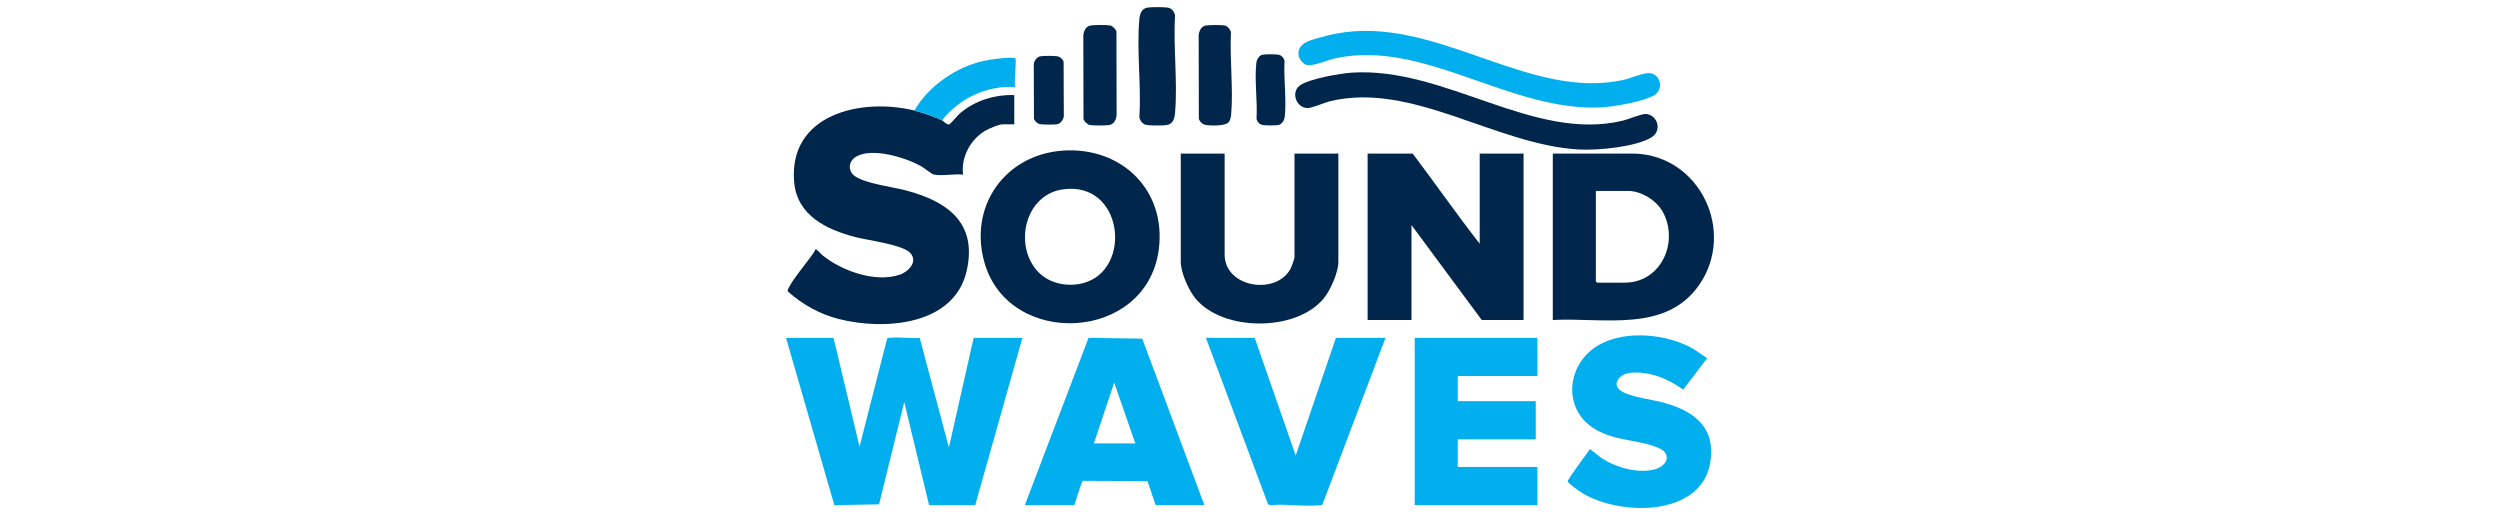
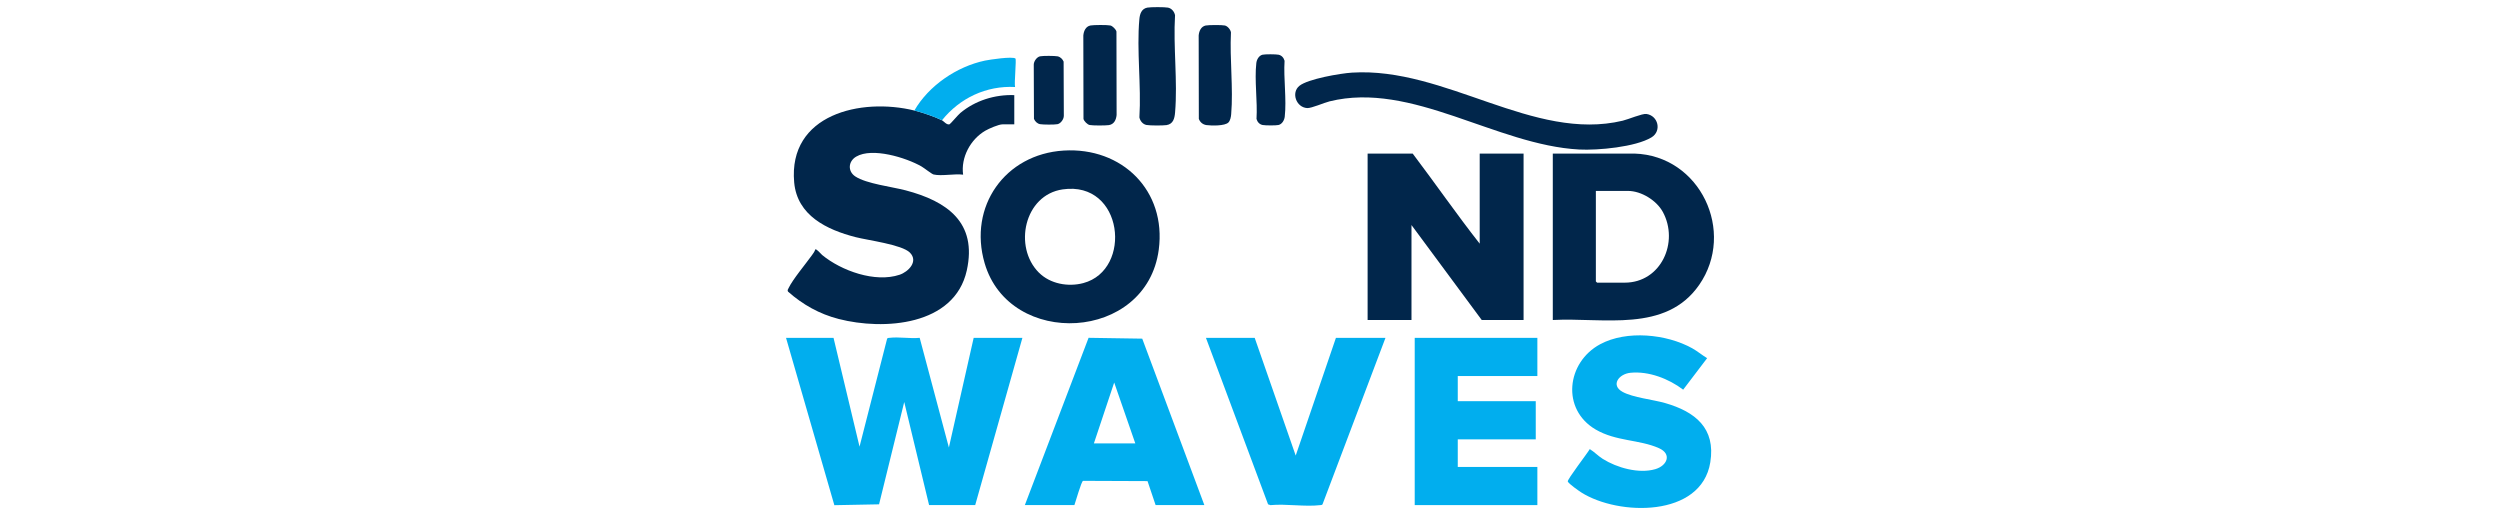
<svg xmlns="http://www.w3.org/2000/svg" id="a" data-name="Layer 1" viewBox="0 0 1456 300">
  <defs>
    <style>
      .b {
        fill: #01aeee;
      }

      .c {
        fill: #01264b;
      }
    </style>
  </defs>
  <path class="c" d="M548.61,70.06c1.02.49,2.74,2.88,4.42,2.32.43-.14,5.01-5.53,6.24-6.56,8.71-7.28,20.13-10.83,31.45-10.42v17.02h-6.86c-2.24,0-7.91,2.48-10.01,3.7-8.69,5.05-14.32,15.6-12.93,25.61-4.95-.67-12.56.96-17.17-.1-1.1-.25-5.47-3.77-7.11-4.71-8.95-5.12-28.68-11.22-38.02-5.69-4.57,2.7-5.09,8.48-.47,11.54,6.43,4.25,21.36,6,29.28,8.08,24.15,6.35,41.83,18.67,35.62,46.68-7.14,32.21-48.32,35-74.62,28.23-11.13-2.86-20.95-8.35-29.49-15.94-.5-.81.02-1.36.34-2.04,2.32-4.95,10-14.12,13.55-19.08.75-1.04,1.65-2.21,1.99-3.46.7-.48,3.29,2.69,4.03,3.29,11.19,9.19,30.81,16.25,45.06,11.49,5.12-1.71,11.11-7.76,6.02-12.9-4.64-4.69-24.49-7.17-31.66-9.02-16.63-4.28-34.01-12.52-35.74-31.89-3.55-39.68,38.95-49.46,70.01-41.84,4.8,1.18,11.65,3.53,16.08,5.67Z" />
  <path class="b" d="M485.45,196.77l15.14,63.36,16.07-62.89c.35-.53.89-.42,1.41-.49,5.35-.67,12.04.57,17.55,0l17.01,63.87,14.43-63.84h28.38l-27.48,97.36h-26.87s-14.47-60.01-14.47-60.01l-14.66,59.59-26.04.5-28.13-97.43h27.67Z" />
  <path class="c" d="M861.78,141.93v-52.48h25.55v96.93h-24.36l-40.92-55.32v55.32h-25.55v-96.93h26.26c13.15,17.38,25.59,35.35,39.03,52.48Z" />
  <path class="c" d="M904.35,186.37v-96.93h47.54c38.33,1.17,59.16,45.54,37.72,76.47-19.52,28.16-55.91,18.88-85.26,20.46ZM929.43,111.19v52.72c0,.05.66.71.71.71h16.08c21.21,0,31.73-23.62,22.24-41.14-3.65-6.74-12.56-12.29-20.35-12.29h-18.69Z" />
  <path class="c" d="M619.47,87.69c34-2.1,59.94,23.31,55.39,57.72-7.1,53.69-86.91,57.64-101.41,7.86-9.62-33.02,11.89-63.47,46.03-65.58ZM605.07,158.78c6.58,6.58,17.05,8.44,25.86,6.09,28.85-7.71,23.36-59.72-12.03-54.57-22.37,3.25-28.84,33.48-13.84,48.49Z" />
  <path class="b" d="M701.41,294.17h-28.38l-4.71-13.97-37.56-.15c-.97.33-4.34,12.18-5.03,14.12h-28.86l37.12-97.43,31.25.49,36.18,96.94ZM661.2,258.24l-12.29-35.46-11.83,35.46h24.13Z" />
  <polygon class="b" points="895.36 196.77 895.36 219 849 219 849 233.65 894.42 233.65 894.42 255.88 849 255.88 849 271.95 895.36 271.95 895.36 294.17 823.93 294.17 823.93 196.77 895.36 196.77" />
-   <path class="c" d="M713.23,89.44v58.87c0,19.4,30.81,24.07,38.73,7.51.49-1.03,1.95-5.21,1.95-6.09v-60.29h25.55v63.12c0,6.2-4.74,16.76-8.75,21.52-16.12,19.13-58.15,19.07-74.28,0-4.05-4.79-8.75-15.26-8.75-21.52v-63.12h25.55Z" />
  <path class="b" d="M994.23,208.6l-13.95,18.35c-8.37-6.37-20.07-10.92-30.75-9.84-6.71.68-11.65,7.22-4.52,11.13,5.98,3.29,17.71,4.48,24.73,6.49,17.49,5.03,29.59,14.57,26.33,34.56-5.24,32.2-53.44,31.24-75.12,17.51-1.62-1.03-7.17-4.94-7.88-6.35-.51-1.02,11.51-16.53,12.82-18.9,2.68,1.65,4.88,4.01,7.54,5.69,8.27,5.21,21.04,8.8,30.62,6,6.93-2.03,9.81-8.82,2.11-12.24-11.42-5.07-24.98-3.89-36.89-10.88-20.07-11.79-16.92-39.09,2.67-49.64,15.39-8.29,38.65-5.97,53.62,2.36,3.06,1.71,5.69,3.96,8.67,5.76Z" />
  <path class="b" d="M730.74,196.77l23.88,68.56,23.42-68.56h28.86l-36.66,96.93c-.36.49-.87.43-1.4.49-8.86,1.06-19.82-.87-28.91,0l-1.41-.48-36.18-96.94h28.38Z" />
  <path class="c" d="M787.41,42.3c54.34-3.4,105.65,40.4,157.63,28,3.23-.77,11.44-4.26,13.82-3.93,6.89.96,9.04,9.94,2.98,13.63-9.27,5.64-31.35,7.65-42.11,7.08-48.41-2.6-97.52-39.87-145.39-28.05-3.18.78-10.48,4.04-13.02,3.91-6.39-.34-9.51-8.95-4.54-12.96s23.85-7.26,30.63-7.68Z" />
-   <path class="b" d="M789.3,18.18c53.92-3.37,104.04,39.72,156.12,28.38,4.35-.95,11.72-4.3,15.46-3.93,6.28.61,8.13,9.22,2.76,12.69-5.77,3.72-23.6,6.81-30.65,7.19-53.41,2.87-103.49-39.83-155.34-28.54-4.62,1-12.74,4.75-16.78,3.83-1.82-.42-4.3-3.56-4.57-5.37-1.08-7.43,7.04-9.03,12.5-10.61,6.62-1.93,13.58-3.2,20.49-3.64Z" />
  <path class="c" d="M668.16,4.44c1.89-.38,10.19-.38,12.08,0,2.14.43,3.68,2.34,4.1,4.41-1.1,18.34,1.58,38.59.02,56.7-.29,3.39-1.06,6.7-4.99,7.31-2.02.31-9.75.31-11.69-.08-2.14-.43-3.68-2.34-4.1-4.41,1.16-18.43-1.66-38.99-.02-57.17.27-3.03,1.22-6.07,4.59-6.76Z" />
  <path class="c" d="M635.05,14.84c1.73-.35,9.95-.39,11.62,0,1.29.29,3.26,2.25,3.55,3.55l.09,48.59c-.28,2.77-1.44,5.42-4.52,5.89-1.84.28-9.53.31-11.22-.07-1.29-.29-3.26-2.25-3.55-3.55l-.09-48.59c.22-2.53,1.36-5.25,4.12-5.81Z" />
  <path class="c" d="M715.44,71.31c-2,2.11-9.92,1.94-12.8,1.54-2.08-.29-3.7-1.62-4.44-3.6l-.09-48.59c.22-2.53,1.36-5.25,4.12-5.81,1.7-.34,9.51-.38,11.14,0s3.3,2.4,3.54,4.03c-.78,15.38,1.42,32.48.13,47.66-.13,1.56-.5,3.63-1.6,4.79Z" />
  <path class="b" d="M532.52,64.38c8.36-14.52,24.74-25.65,41.14-29.09,2.88-.6,15.87-2.54,17.72-1.22.68.48-.79,14.45-.2,16.6-16.75-.88-32.21,6.44-42.58,19.38-4.43-2.14-11.29-4.5-16.08-5.67Z" />
  <path class="c" d="M605.71,32.8c1.58-.36,8.56-.32,10.2,0s2.92,1.6,3.54,3.08l.12,31.56c0,1.95-1.72,4.43-3.65,4.87-1.58.36-8.56.32-10.2,0s-2.92-1.6-3.54-3.08l-.12-31.56c0-1.95,1.72-4.43,3.65-4.87Z" />
  <path class="c" d="M735.33,31.86c1.52-.34,7.68-.31,9.25,0,1.85.37,3.07,1.78,3.55,3.55-.65,10.26,1.25,22.48.11,32.52-.23,2.03-1.51,4.38-3.65,4.87-1.52.34-7.68.31-9.25,0-1.85-.37-3.07-1.78-3.55-3.55.65-10.26-1.25-22.48-.11-32.52.23-2.03,1.51-4.38,3.65-4.87Z" />
</svg>